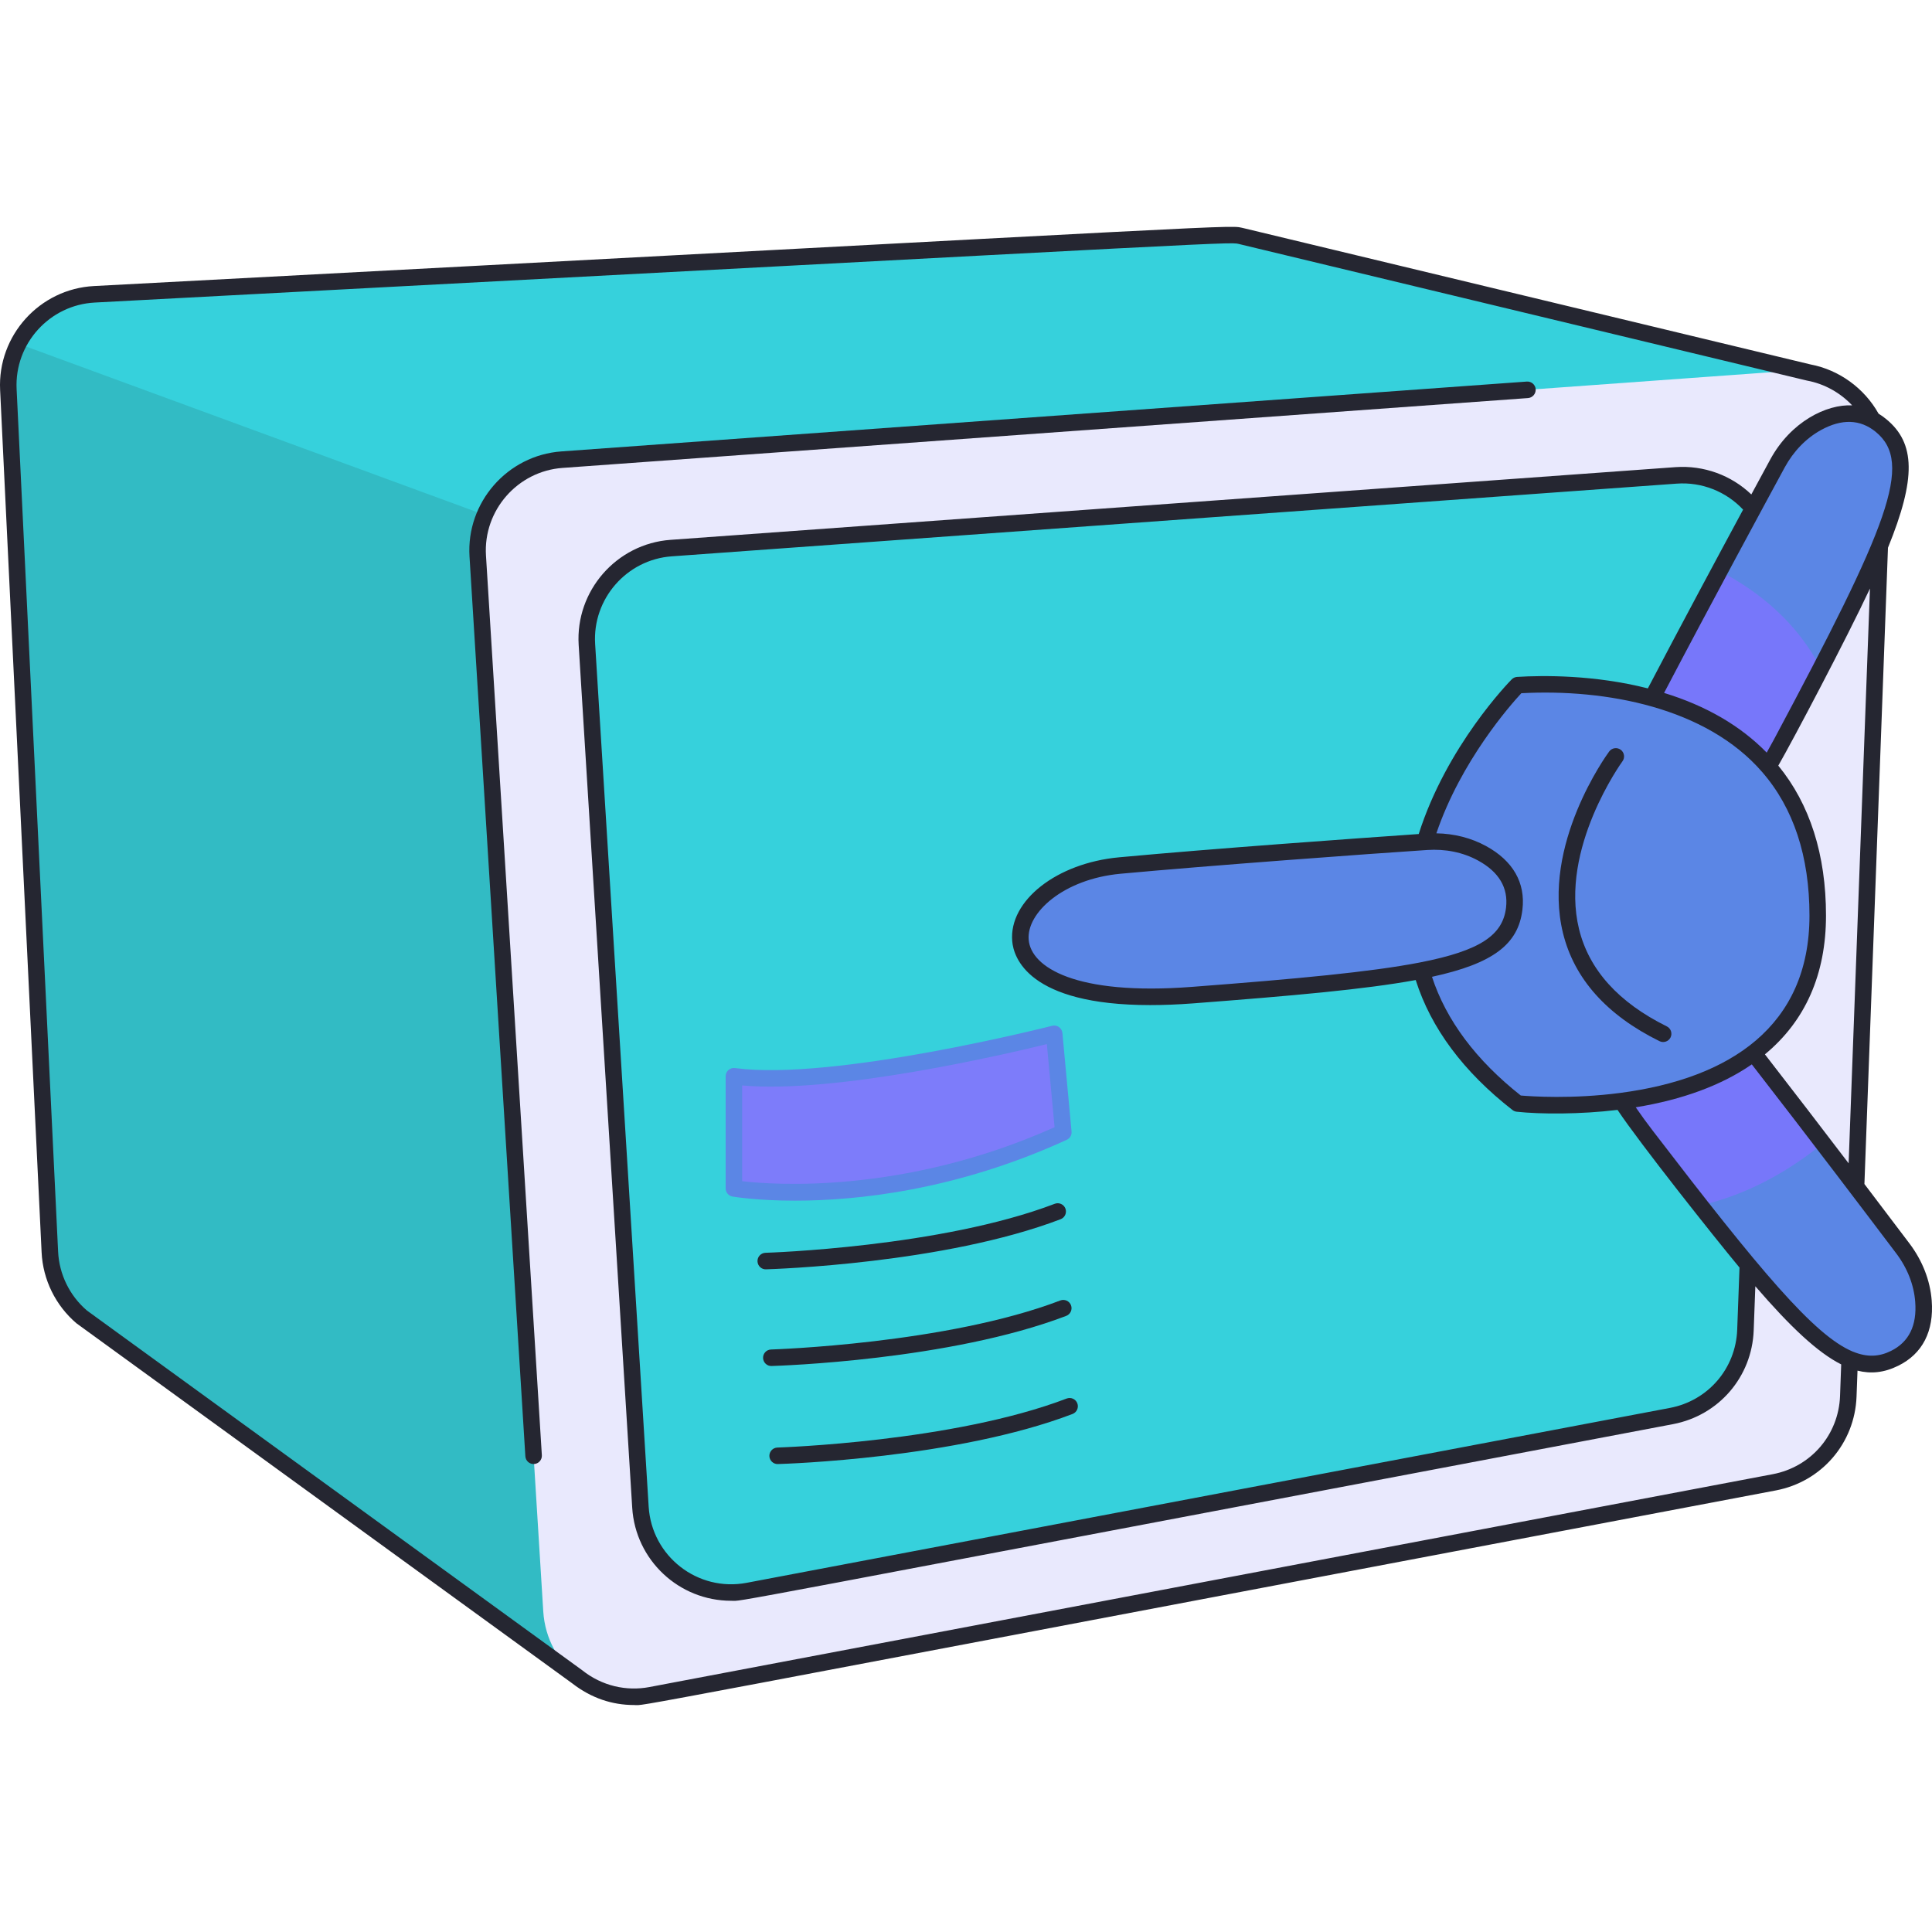
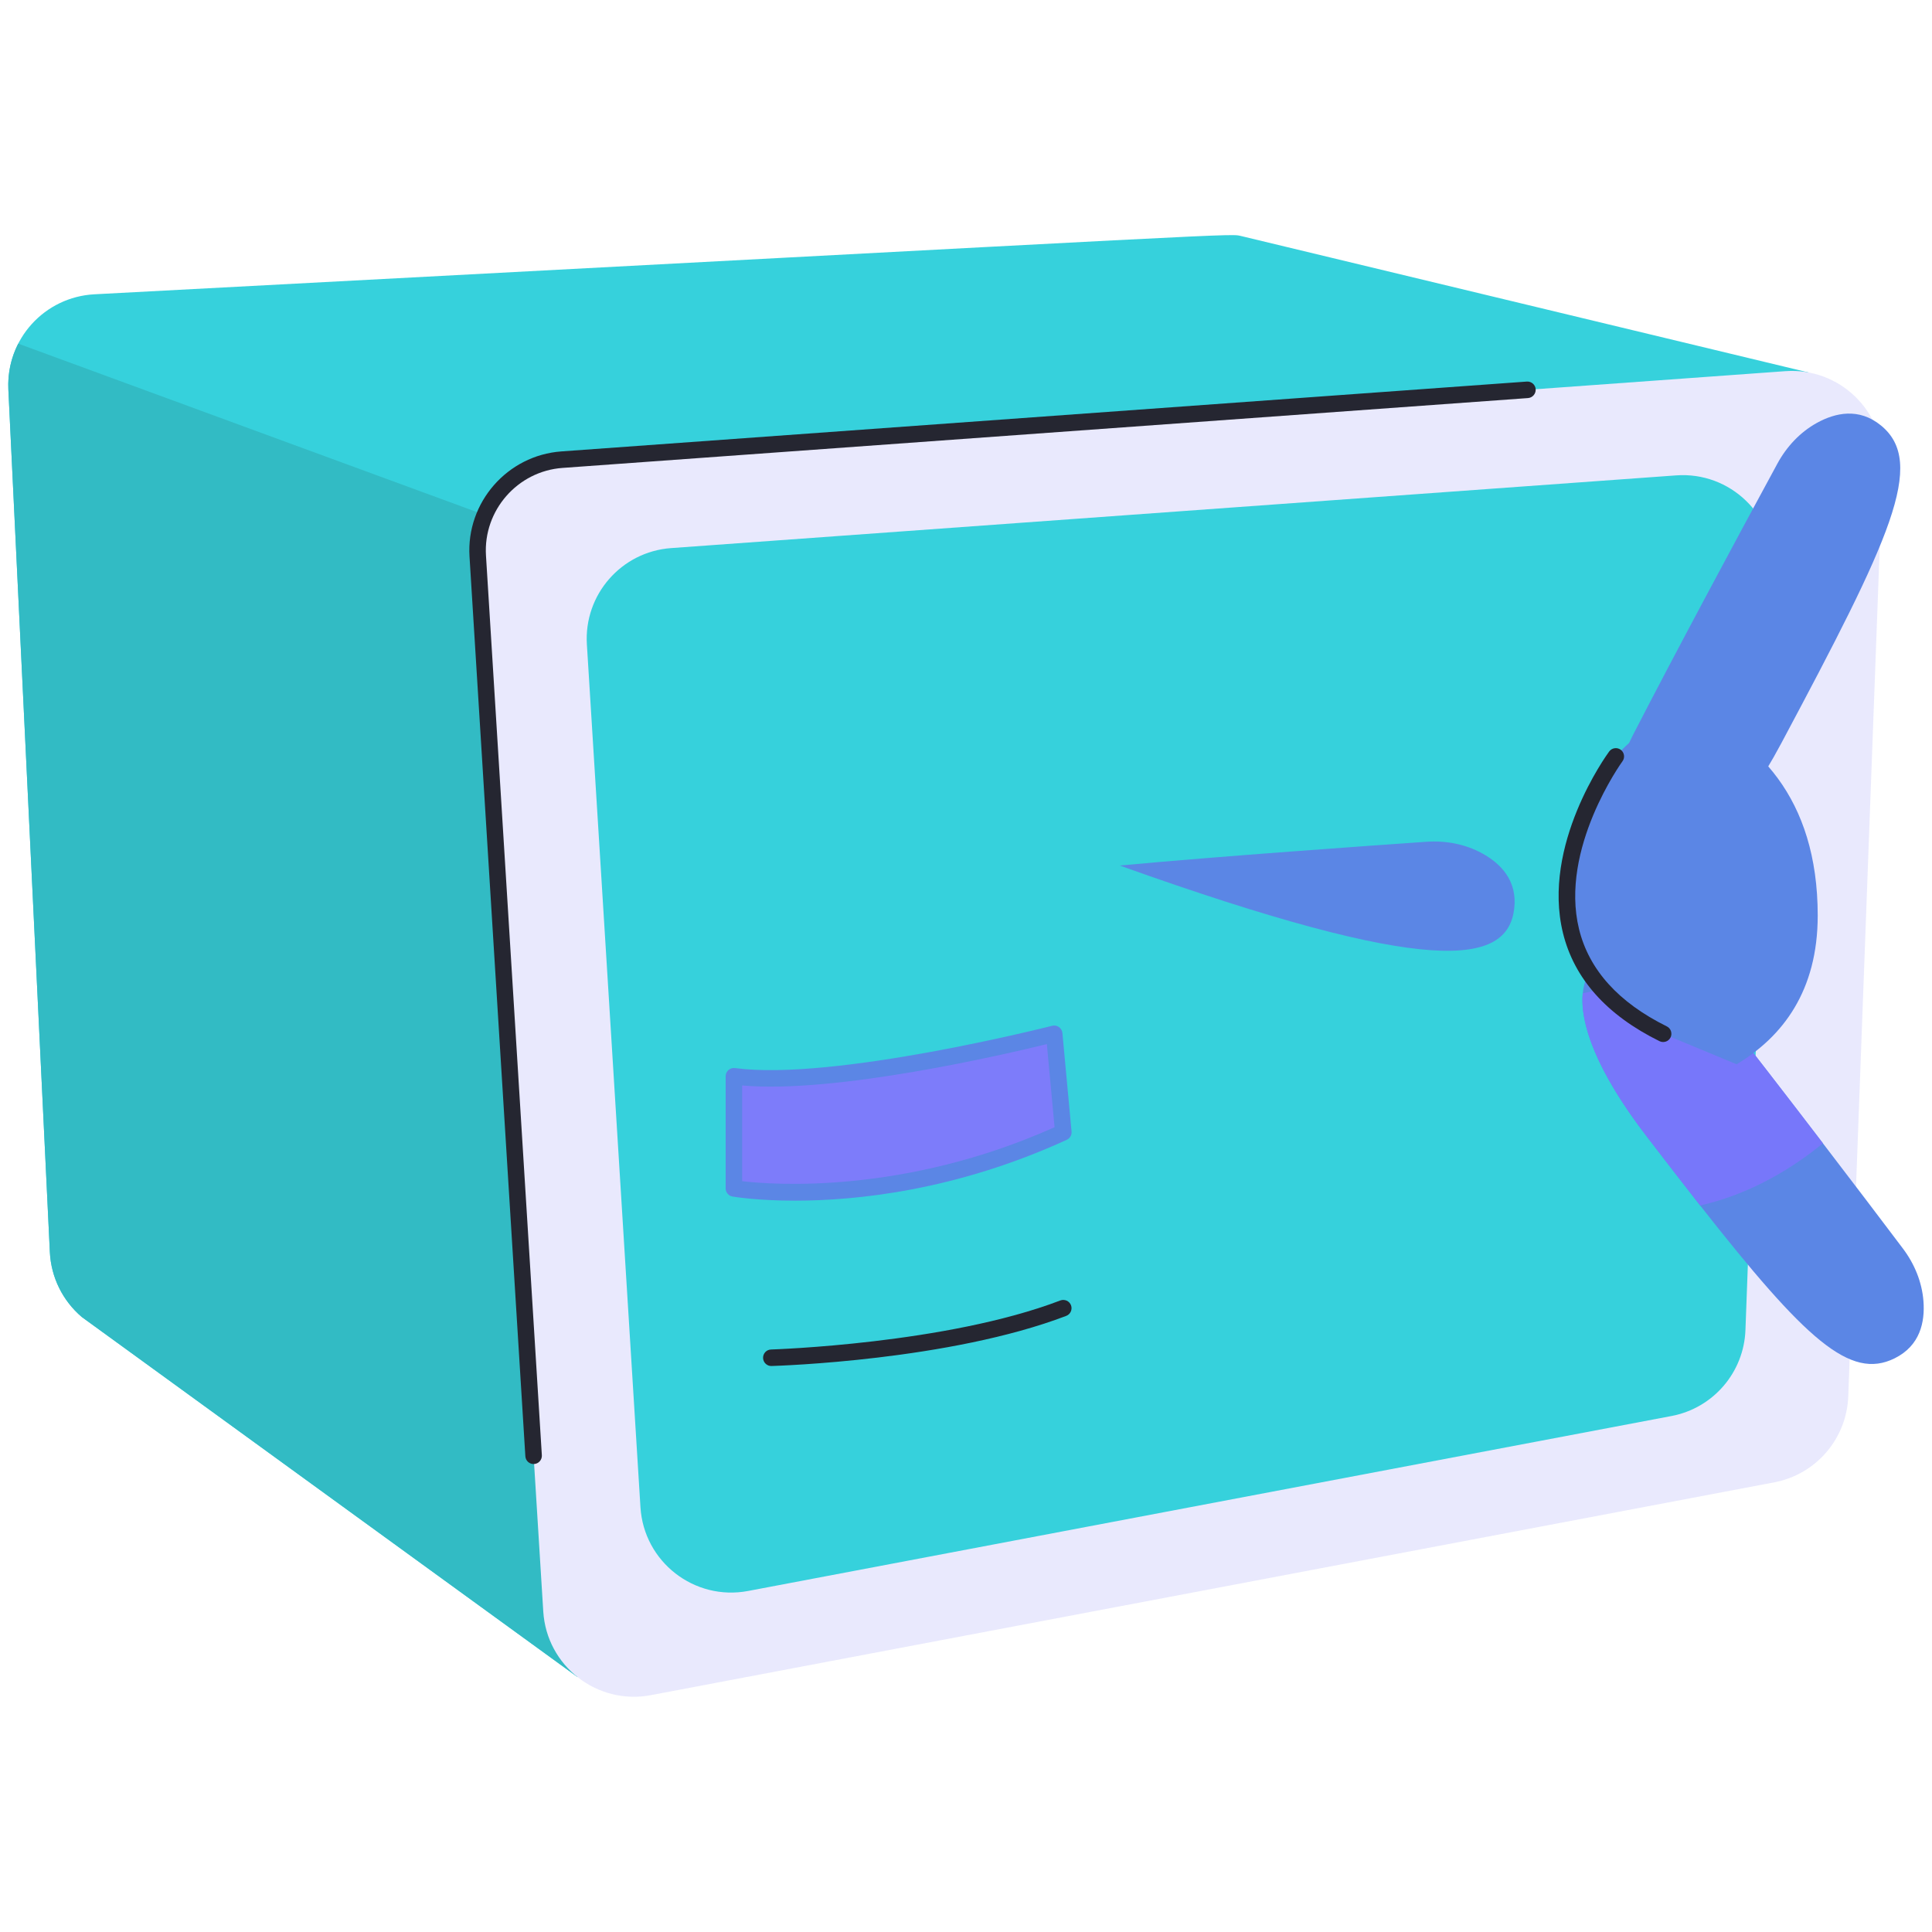
<svg xmlns="http://www.w3.org/2000/svg" width="52" height="52" viewBox="0 0 52 52" fill="none">
  <path d="M48.678 10.025C48.023 10.719 24.325 35.831 15.543 45.137L2.202 35.448C1.686 35.009 1.374 34.376 1.342 33.699L0.225 10.483C0.16 9.127 1.202 7.992 2.541 7.921C34.923 6.211 33.004 6.277 33.451 6.364L48.678 10.025Z" fill="#36D1DC" />
  <path d="M24.186 21.343L20.653 39.722L15.543 45.137L2.202 35.448C1.686 35.009 1.374 34.376 1.342 33.699L0.225 10.483C0.204 10.04 0.302 9.618 0.491 9.249L14.06 14.232L24.186 21.343Z" fill="#32BBC4" />
  <path d="M50.675 12.522L49.746 37.582C49.704 38.724 48.878 39.684 47.756 39.897L17.521 45.625C16.073 45.9 14.713 44.842 14.622 43.372L12.859 14.965C12.776 13.626 13.787 12.469 15.125 12.372L48.052 9.99C49.506 9.885 50.728 11.066 50.675 12.522Z" fill="#E9E9FD" />
  <path d="M47.737 15.327L46.979 35.797C46.937 36.939 46.111 37.899 44.989 38.112L20.136 42.821C18.689 43.095 17.329 42.038 17.238 40.567L15.796 17.345C15.713 16.005 16.724 14.849 18.063 14.752L45.115 12.795C46.568 12.69 47.791 13.87 47.737 15.327Z" fill="#36D1DC" />
  <path d="M50.993 36.56C49.798 37.151 48.605 36.068 45.76 32.446C45.32 31.886 44.84 31.263 44.315 30.578C40.404 25.481 44.089 24.418 46.166 27.032C47.671 28.931 50.242 32.309 51.213 33.599C51.527 34.013 51.73 34.503 51.77 35.02C51.813 35.577 51.684 36.219 50.993 36.56Z" fill="#5B86E5" />
  <path d="M49.065 30.772C48.239 31.447 47.119 32.137 45.76 32.446C45.32 31.886 44.84 31.263 44.314 30.578C42.968 28.822 42.521 27.548 42.599 26.735L45.232 26.157C45.559 26.378 45.878 26.67 46.166 27.032C47.028 28.12 48.105 29.515 49.065 30.772Z" fill="#7777FA" />
  <path d="M47.942 20.008C46.849 22.058 45.827 22.984 45.039 23.192C44.46 23.347 44.007 23.112 43.744 22.65C43.743 22.649 43.743 22.649 43.743 22.649C43.743 22.618 43.373 22.133 43.526 21.079C43.586 20.668 43.723 20.228 43.949 19.788C45.014 17.714 46.771 14.443 47.84 12.476C48.088 12.02 48.45 11.632 48.904 11.381C49.393 11.112 50.031 10.964 50.627 11.452C51.856 12.459 50.876 14.507 47.942 20.008Z" fill="#5B86E5" />
-   <path d="M49.008 17.991C48.689 18.604 48.333 19.274 47.942 20.008C46.849 22.058 45.827 22.984 45.039 23.192C44.369 22.96 43.73 22.649 43.743 22.649C43.743 22.638 43.746 22.67 43.525 21.079C43.585 20.668 43.723 20.228 43.949 19.788C44.619 18.483 45.502 16.819 46.281 15.367C47.328 15.911 48.358 16.738 49.008 17.991Z" fill="#7777FA" />
-   <path d="M48.924 24.642C48.924 26.669 47.982 27.902 46.742 28.645C44.35 30.081 40.847 29.701 40.847 29.701C34.564 24.805 40.847 18.441 40.847 18.441C41.922 18.374 43.73 18.427 45.362 19.087C47.261 19.857 48.924 21.451 48.924 24.642Z" fill="#5B86E5" />
  <path d="M48.924 24.642C48.924 26.669 47.982 27.902 46.742 28.645L44.763 27.824C39.806 25.377 43.49 20.359 43.49 20.359C43.49 20.359 44.173 19.515 45.362 19.087C47.261 19.856 48.924 21.451 48.924 24.642Z" fill="#5B86E5" />
-   <path d="M39.891 22.967C39.436 22.718 38.914 22.621 38.396 22.656C36.983 22.754 32.843 23.045 30.138 23.296C26.833 23.602 25.67 27.274 32.096 26.784C38.522 26.294 40.572 25.988 40.755 24.459C40.847 23.694 40.38 23.235 39.891 22.967Z" fill="#5B86E5" />
+   <path d="M39.891 22.967C39.436 22.718 38.914 22.621 38.396 22.656C36.983 22.754 32.843 23.045 30.138 23.296C38.522 26.294 40.572 25.988 40.755 24.459C40.847 23.694 40.38 23.235 39.891 22.967Z" fill="#5B86E5" />
  <path d="M19.753 28.967V31.986C19.753 31.986 23.805 32.68 28.62 30.477L28.374 27.825C28.374 27.824 22.473 29.334 19.753 28.967Z" fill="#7D7CFA" />
  <path d="M15.141 12.594L41.127 10.714C41.249 10.705 41.341 10.598 41.333 10.476C41.324 10.353 41.218 10.262 41.095 10.27L15.109 12.15C13.655 12.255 12.546 13.524 12.637 14.979L14.14 39.196C14.148 39.321 14.256 39.413 14.376 39.404C14.498 39.397 14.591 39.291 14.584 39.169L13.08 14.951C13.005 13.739 13.929 12.681 15.141 12.594Z" fill="#252631" />
-   <path d="M51.992 35.003C51.95 34.461 51.742 33.929 51.391 33.465C51.124 33.112 50.696 32.546 50.181 31.868L50.815 14.742C51.573 12.879 51.559 11.928 50.767 11.28C50.701 11.225 50.632 11.177 50.562 11.134C50.178 10.448 49.5 9.955 48.731 9.809C48.719 9.806 46.718 9.326 33.493 6.146C32.987 6.047 34.844 5.993 2.529 7.699C1.065 7.776 -0.068 9.03 0.003 10.494L1.12 33.709C1.155 34.444 1.497 35.139 2.058 35.617C2.067 35.625 15.397 45.305 15.407 45.312C15.912 45.703 16.475 45.891 17.064 45.891C17.454 45.891 15.494 46.236 47.797 40.115C49.029 39.881 49.922 38.843 49.969 37.59L49.995 36.891C50.357 36.982 50.711 36.947 51.092 36.759C51.745 36.437 52.056 35.83 51.992 35.003ZM49.756 31.311C49.062 30.4 48.262 29.356 47.503 28.378C48.593 27.477 49.147 26.221 49.147 24.642C49.147 23.003 48.714 21.647 47.863 20.607C48.256 19.924 49.679 17.229 50.33 15.841L49.756 31.311ZM44.352 18.528C42.91 18.162 41.538 18.176 40.833 18.219C40.778 18.223 40.727 18.246 40.688 18.285C40.616 18.358 38.937 20.079 38.185 22.448C36.477 22.567 32.678 22.837 30.117 23.075C28.441 23.23 27.152 24.242 27.244 25.331C27.28 25.762 27.667 27.052 30.957 27.052C31.308 27.052 31.693 27.038 32.113 27.006C34.796 26.801 36.736 26.629 38.104 26.378C38.514 27.672 39.389 28.848 40.71 29.877C40.743 29.902 40.782 29.918 40.823 29.922C41.455 29.991 42.527 29.995 43.536 29.873C44.124 30.758 46.14 33.3 46.819 34.117L46.757 35.79C46.718 36.834 45.974 37.699 44.947 37.894L20.095 42.602C18.776 42.851 17.542 41.887 17.459 40.553L16.018 17.332C15.943 16.119 16.867 15.061 18.079 14.974L45.13 13.017C45.803 12.968 46.459 13.229 46.916 13.717C46.215 15.016 45.205 16.897 44.352 18.528ZM38.221 25.904C38.208 25.907 38.209 25.905 38.196 25.909C36.897 26.159 34.946 26.344 32.079 26.562C28.937 26.802 27.749 26.028 27.687 25.293C27.626 24.567 28.625 23.659 30.158 23.517C32.525 23.298 36.944 22.973 38.411 22.878C38.894 22.845 39.372 22.936 39.784 23.162C40.346 23.469 40.599 23.897 40.535 24.432C40.447 25.163 39.853 25.587 38.221 25.904ZM43.616 29.415C42.319 29.587 41.202 29.509 40.932 29.486C39.729 28.536 38.926 27.463 38.542 26.291C40.185 25.934 40.864 25.418 40.976 24.485C41.063 23.762 40.724 23.169 39.998 22.772C39.598 22.553 39.139 22.437 38.66 22.429C39.323 20.477 40.655 18.973 40.947 18.658C43.231 18.536 45.926 19.046 47.426 20.776C48.273 21.748 48.702 23.049 48.702 24.642C48.702 27.624 46.561 29.026 43.616 29.415ZM47.746 19.903C47.681 20.024 47.616 20.142 47.551 20.257C46.849 19.537 45.922 18.997 44.789 18.65C46.029 16.284 47.578 13.424 48.035 12.582C48.272 12.146 48.61 11.797 49.011 11.575C49.574 11.266 50.069 11.283 50.486 11.624C51.51 12.462 50.822 14.141 47.746 19.903ZM49.525 37.574C49.486 38.618 48.742 39.483 47.714 39.678L17.48 45.407C16.861 45.525 16.2 45.379 15.668 44.953C15.656 44.945 13.142 43.118 2.34 35.273C1.875 34.875 1.593 34.298 1.564 33.688L0.447 10.472C0.388 9.252 1.332 8.207 2.552 8.143C34.931 6.433 32.999 6.503 33.399 6.58C33.423 6.586 48.665 10.251 48.624 10.241C48.628 10.242 48.633 10.243 48.638 10.244C49.103 10.33 49.529 10.569 49.852 10.911C49.161 10.875 48.199 11.349 47.645 12.37C47.534 12.575 47.357 12.9 47.137 13.308C46.596 12.79 45.856 12.52 45.099 12.573L18.047 14.53C16.593 14.635 15.484 15.904 15.575 17.359L17.016 40.58C17.103 41.986 18.269 43.085 19.681 43.085C20.048 43.085 18.471 43.362 45.03 38.331C46.262 38.096 47.155 37.058 47.201 35.806L47.245 34.62C48.197 35.723 48.924 36.404 49.556 36.723L49.525 37.574ZM50.895 36.361C50.579 36.517 50.258 36.536 49.882 36.383C49.875 36.38 49.867 36.377 49.86 36.375C48.83 35.94 47.383 34.215 44.491 30.442C44.325 30.226 44.17 30.013 44.026 29.803C45.286 29.598 46.336 29.21 47.15 28.648C48.677 30.614 50.367 32.847 51.036 33.733C51.336 34.129 51.513 34.58 51.548 35.037C51.598 35.677 51.379 36.122 50.895 36.361Z" fill="#252631" />
  <path d="M44.862 27.625C43.563 26.983 42.768 26.102 42.5 25.007C41.97 22.843 43.652 20.513 43.669 20.49C43.742 20.391 43.72 20.252 43.621 20.179C43.522 20.107 43.383 20.128 43.311 20.227C43.236 20.328 41.49 22.744 42.067 25.11C42.368 26.34 43.242 27.321 44.665 28.023C44.776 28.078 44.909 28.032 44.963 27.923C45.017 27.813 44.972 27.679 44.862 27.625Z" fill="#252631" />
-   <path d="M20.616 34.164C20.811 34.158 25.414 34.012 28.547 32.815C28.662 32.771 28.719 32.643 28.676 32.528C28.632 32.414 28.503 32.356 28.389 32.4C25.327 33.57 20.65 33.718 20.604 33.719C20.481 33.723 20.384 33.825 20.388 33.948C20.392 34.076 20.501 34.169 20.616 34.164Z" fill="#252631" />
  <path d="M20.767 36.766C20.961 36.76 25.565 36.614 28.698 35.417C28.812 35.373 28.87 35.245 28.826 35.13C28.782 35.016 28.654 34.959 28.539 35.002C25.477 36.172 20.801 36.32 20.754 36.322C20.631 36.325 20.535 36.427 20.538 36.55C20.542 36.678 20.651 36.772 20.767 36.766Z" fill="#252631" />
-   <path d="M28.709 37.642C25.648 38.811 20.971 38.959 20.924 38.961C20.801 38.965 20.705 39.067 20.708 39.19C20.712 39.317 20.822 39.411 20.937 39.405C21.131 39.4 25.735 39.254 28.868 38.057C28.983 38.013 29.04 37.884 28.996 37.77C28.952 37.655 28.824 37.598 28.709 37.642Z" fill="#252631" />
  <path d="M19.783 28.747C19.645 28.73 19.531 28.835 19.531 28.967V31.986C19.531 32.094 19.609 32.187 19.715 32.205C19.779 32.216 20.396 32.316 21.4 32.316C23.042 32.316 25.72 32.048 28.712 30.678C28.798 30.639 28.85 30.55 28.841 30.456L28.595 27.804C28.582 27.668 28.451 27.575 28.318 27.609C28.26 27.624 22.428 29.105 19.783 28.747ZM28.384 30.339C24.325 32.154 20.806 31.889 19.975 31.792V29.215C22.483 29.443 27.043 28.38 28.176 28.102L28.384 30.339Z" fill="#5B86E5" />
</svg>